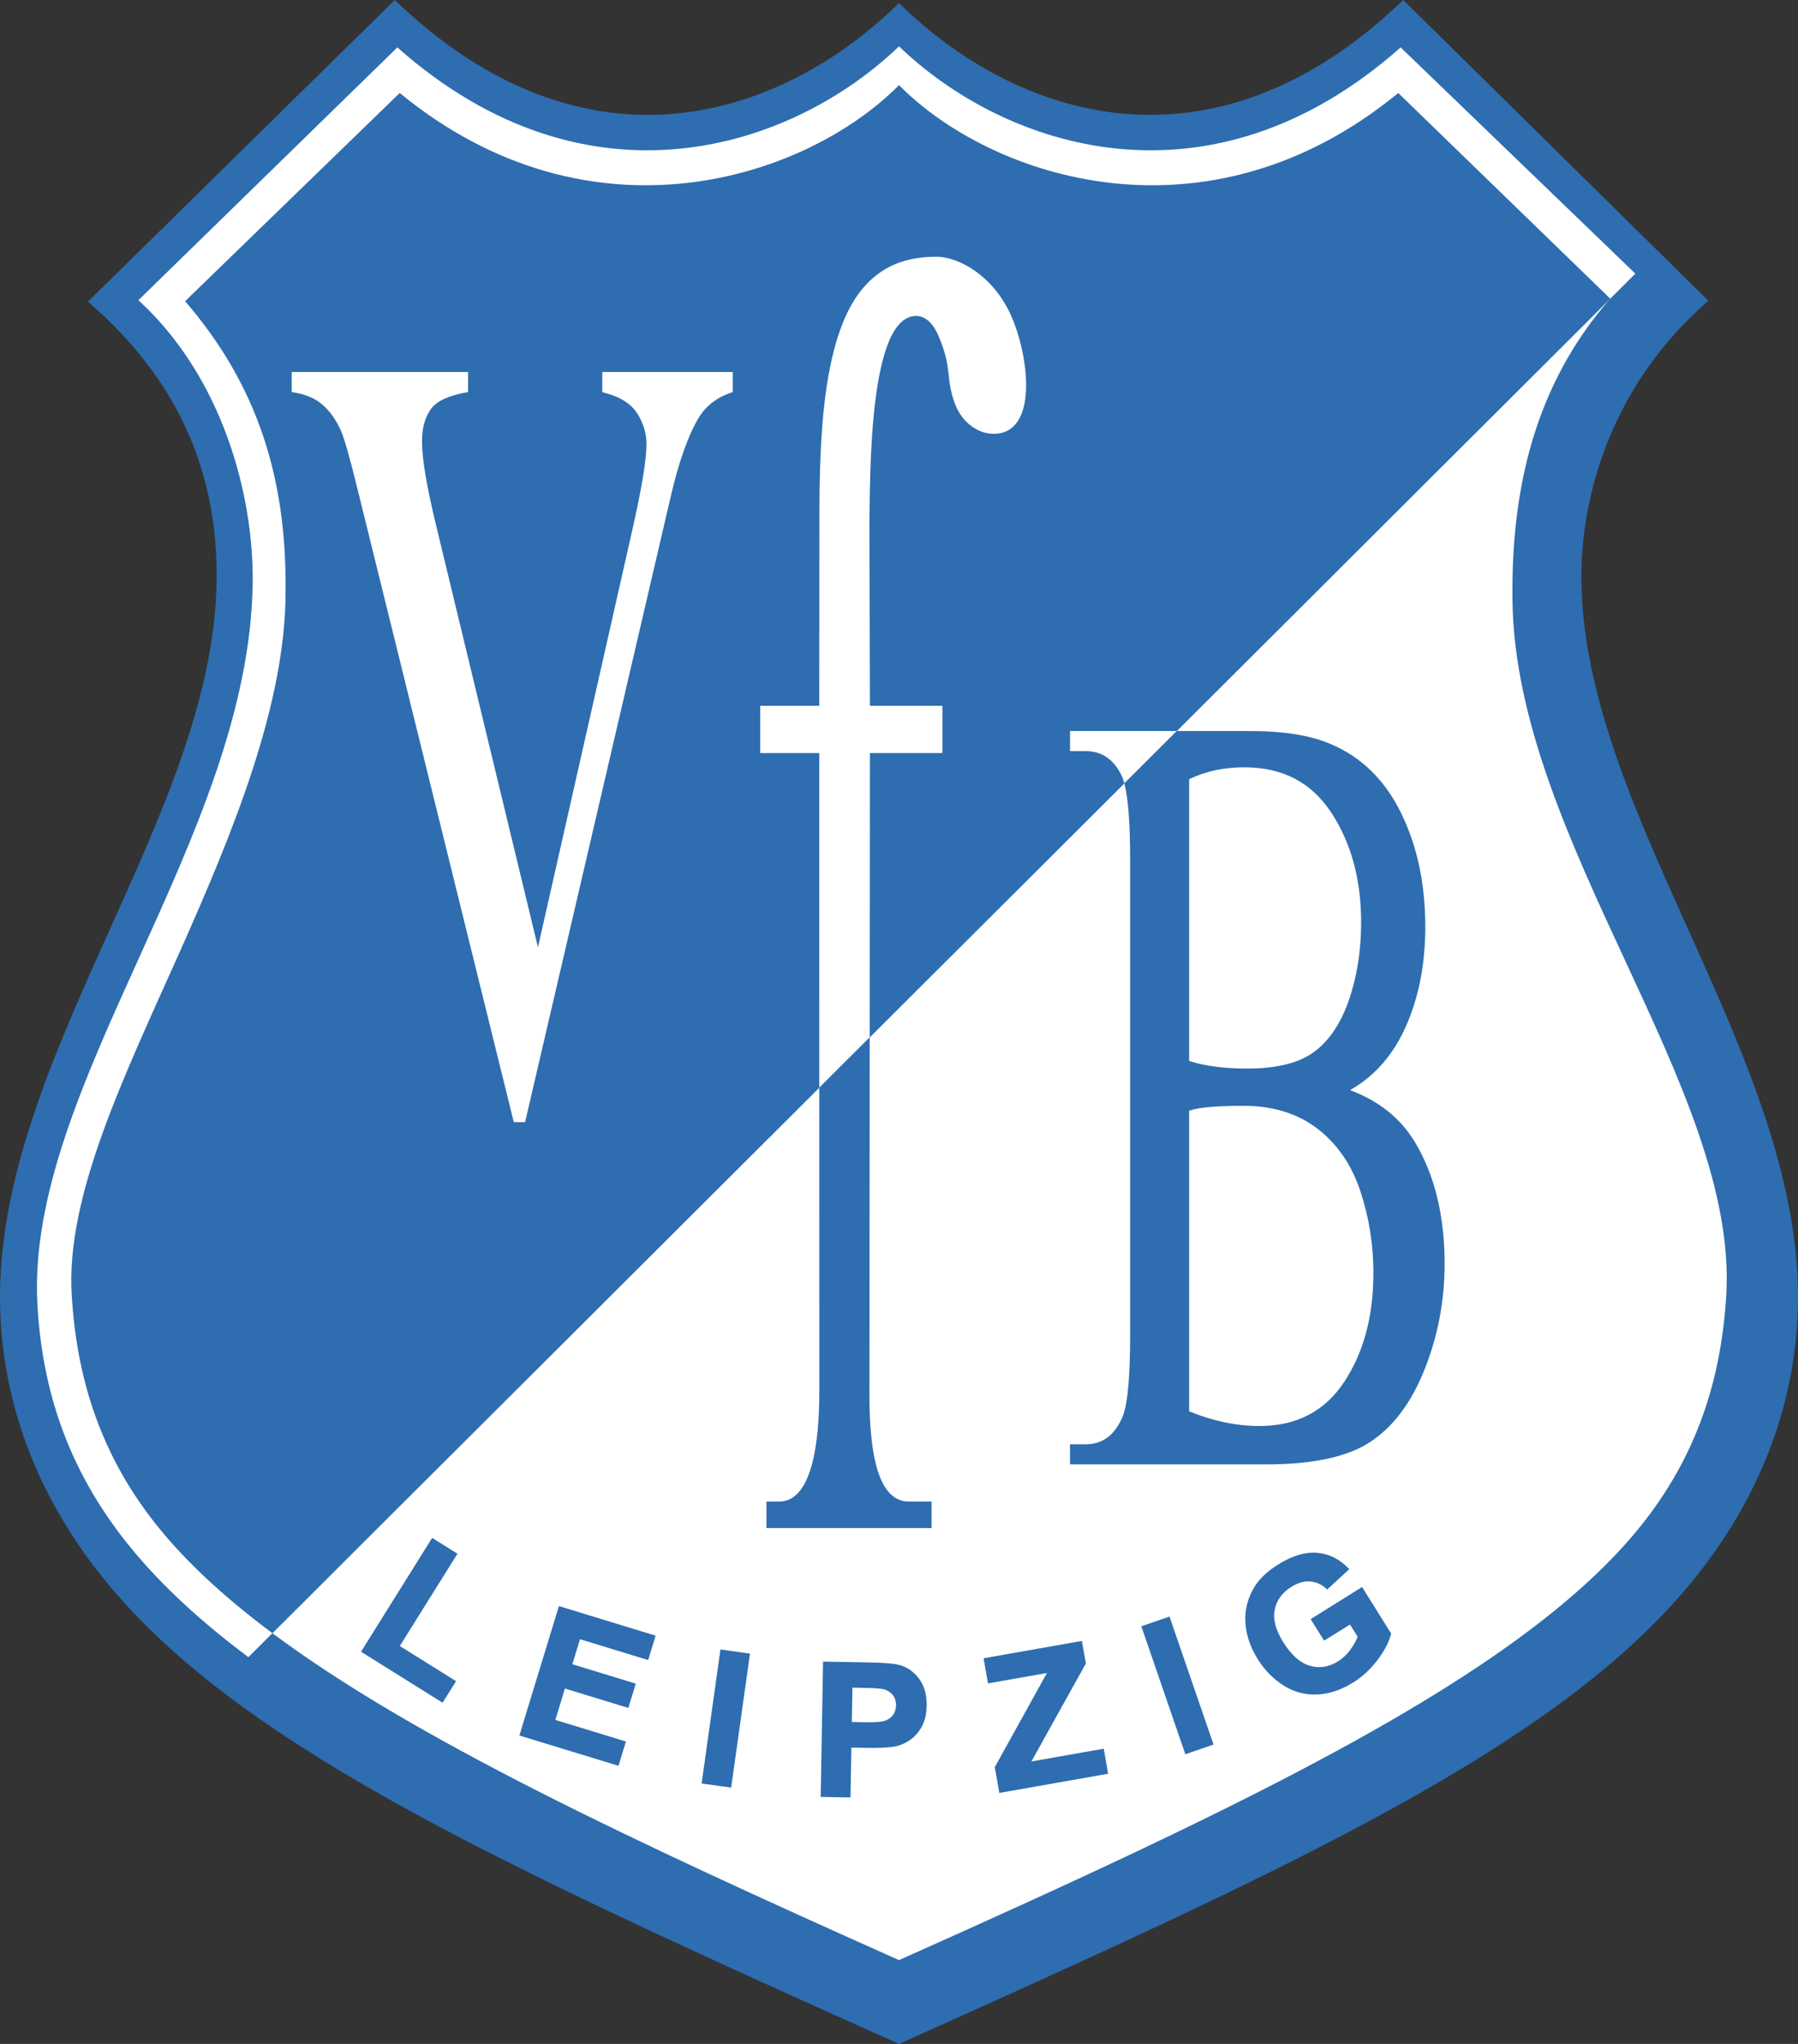
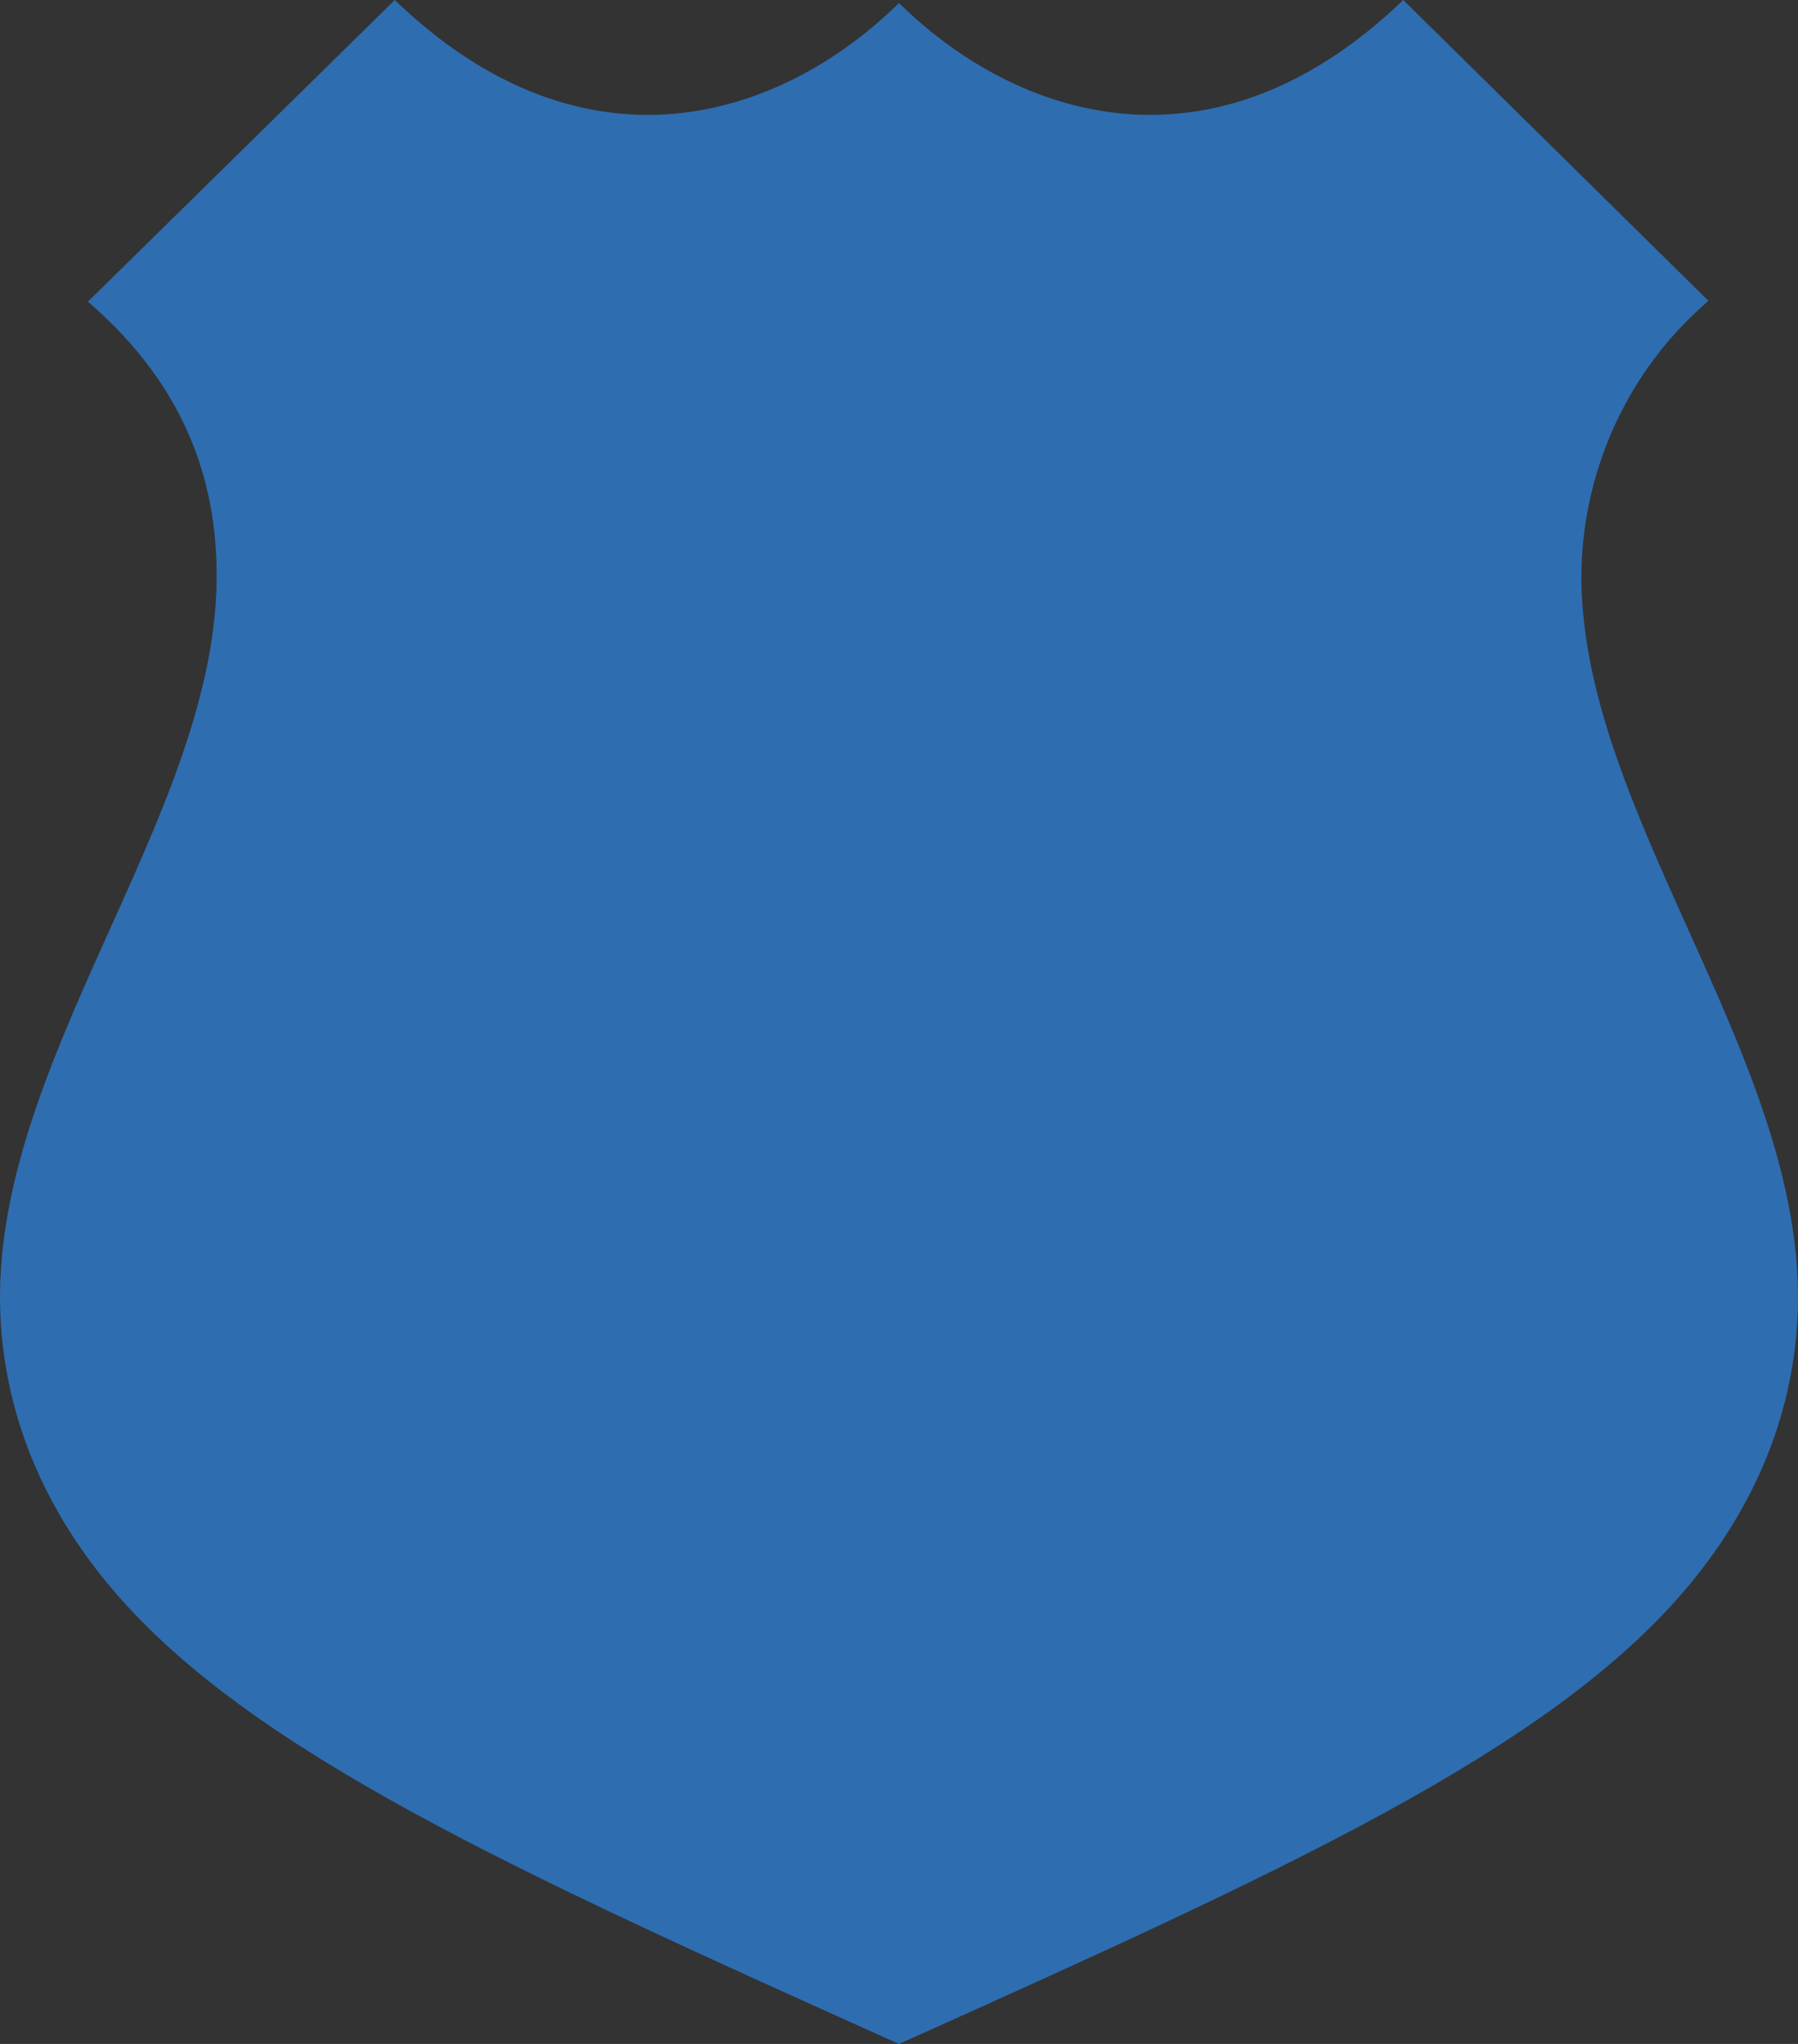
<svg xmlns="http://www.w3.org/2000/svg" version="1.0" id="HQFL" x="0px" y="0px" width="1500" height="1704.57" viewBox="0 0 399.684 454.192" enable-background="new 0 0 399.684 454.192" xml:space="preserve">
  <rect x="0" y="0" width="399.684" height="454.192" fill="#333333" stroke="none" />
  <SCRIPT id="allow-copy_script" />
  <path fill="#2E6DB0" d="M199.842,454.192c-85.987-38.604-143.896-64.979-174.428-100.53c-14.911-17.362-24.255-38.08-25.319-61.224  c-2.55-55.45,47.154-109.933,48.046-162.959c0.35-20.748-5.836-42.821-28.595-62.446l0,0L87.751,0l0,0  c42.579,40.966,86.207,26.146,112.09,0.668C225.725,26.146,269.354,40.966,311.932,0l0,0l67.843,66.85l0,0  c-20.412,17.549-28.581,41.88-28.232,62.628c0.893,53.027,50.597,107.509,48.047,162.959c-1.064,23.144-10.407,43.862-25.318,61.224  C343.74,389.212,285.831,415.588,199.842,454.192L199.842,454.192z" />
-   <path fill="#FFFFFF" d="M199.842,435.562C139.858,408.781,91.85,386.24,60.553,362.913l0,0l297.4-296.547l-0.368,0.387l0,0  c-16.193,18.801-21.662,41.335-21.378,66.516c0.606,53.573,50.19,108.424,47.537,154.407c-1.171,20.295-7.424,37.734-20.542,53.259  C336.339,372.723,278.346,400.513,199.842,435.562L199.842,435.562z" />
-   <path fill="#FFFFFF" d="M55.204,368.245c-9.553-7.165-17.684-14.475-24.309-22.147c-14.252-16.506-21.336-34.638-22.572-56.042  C5.524,241.56,55.31,186.288,56.164,129.791c0.3-19.868-6.766-46.026-25.399-63.086l0,0l57.565-56.172l0,0  c42.573,37.732,88.025,22.346,111.511-0.236c23.486,22.582,68.938,37.968,111.512,0.236l0,0l52.176,50.273L55.204,368.245  L55.204,368.245z" />
-   <path fill="#2E6DB0" stroke="#2E6DB0" stroke-width="0.7" d="M80.739,366.923l15.437-24.704l5.032,3.144l-12.814,20.508  l12.505,7.814l-2.624,4.197L80.739,366.923L80.739,366.923z M115.89,385.416l8.587-28.09l20.826,6.367l-1.453,4.752l-15.155-4.634  l-1.904,6.229l14.1,4.313l-1.446,4.732l-14.101-4.312l-2.336,7.642l15.694,4.799l-1.447,4.732L115.89,385.416L115.89,385.416z   M156.362,396.011l4.088-29.088l5.871,0.825l-4.087,29.087L156.362,396.011L156.362,396.011z M182.792,398.955l0.513-29.368  l9.518,0.165l0,0c3.604,0.064,5.95,0.256,7.043,0.565c1.673,0.472,3.064,1.452,4.175,2.95c1.109,1.496,1.644,3.409,1.603,5.747  c-0.032,1.805-0.388,3.313-1.063,4.532c-0.674,1.213-1.523,2.167-2.543,2.849c-1.024,0.684-2.05,1.144-3.102,1.34  c-1.418,0.265-3.47,0.361-6.157,0.314l0,0l-3.866-0.067l-0.193,11.075L182.792,398.955L182.792,398.955z M189.146,374.659  L189,382.992l3.246,0.057l0,0c2.339,0.041,3.906-0.087,4.696-0.38c0.794-0.294,1.417-0.762,1.876-1.408  c0.461-0.65,0.696-1.403,0.711-2.271c0.019-1.071-0.275-1.957-0.892-2.662c-0.616-0.706-1.407-1.151-2.362-1.344  c-0.707-0.144-2.126-0.237-4.263-0.275l0,0L189.146,374.659L189.146,374.659z M222.431,398.005l-0.929-5.269l11.884-21.442  l-13.476,2.376l-0.862-4.895l21.167-3.732l0.801,4.541l-12.404,22.306l16.456-2.902l0.86,4.874L222.431,398.005L222.431,398.005z   M263.714,389.373l-9.562-27.772l5.605-1.93l9.563,27.772L263.714,389.373L263.714,389.373z M294.453,364.102l-2.623-4.197  l10.84-6.773l6.198,9.922l0,0c-0.417,1.675-1.38,3.529-2.893,5.551c-1.517,2.025-3.3,3.684-5.349,4.963  c-2.605,1.628-5.218,2.5-7.837,2.616c-2.624,0.117-5.053-0.536-7.296-1.959c-2.246-1.426-4.114-3.333-5.608-5.726  c-1.62-2.591-2.518-5.236-2.69-7.935c-0.172-2.692,0.455-5.235,1.874-7.617c1.086-1.825,2.814-3.481,5.192-4.97  c3.094-1.932,5.912-2.794,8.462-2.583c2.546,0.209,4.783,1.305,6.713,3.28l0,0l-4.409,4.056l0,0  c-1.116-1.002-2.381-1.556-3.789-1.66c-1.413-0.104-2.843,0.3-4.291,1.205c-2.2,1.376-3.511,3.161-3.938,5.37  c-0.428,2.201,0.216,4.673,1.928,7.413c1.849,2.957,3.892,4.768,6.13,5.423c2.234,0.655,4.419,0.316,6.549-1.014  c1.053-0.659,1.982-1.523,2.781-2.597c0.803-1.077,1.4-2.146,1.787-3.21l0,0l-1.973-3.157L294.453,364.102L294.453,364.102z" />
  <g>
    <path fill="#2E6DB0" d="M182.132,308.991c0.008,12.391-1.831,24.679-8.957,24.679h-2.796v5.884h36.71v-5.884h-5.026   c-6.7,0-8.888-9.997-8.795-24.744l0.06-78.407l-11.2,11.168L182.132,308.991z" />
    <path fill="#2E6DB0" d="M241.337,166.904h-3.479v-4.46h23.738l96.355-96.078l-47.127-45.701   c-42.578,34.962-90.563,18.942-110.984-1.755c-20.421,20.697-68.405,36.717-110.984,1.755L41.151,66.929   c16.194,18.8,22.612,39.496,22.327,64.676c-0.026,24.847-11.465,52.924-23.675,80.259c-12.209,27.334-25.189,53.929-23.862,75.812   c1.171,20.295,7.424,37.734,20.543,53.259c6.336,7.498,14.407,14.775,24.069,21.978l121.575-121.227l-0.005-74.349h-13.141v-10.506   h13.141l0.025-41.437c0.01-17.417,0.531-41.649,10.331-52.1c3.94-4.202,8.884-6.247,15.716-6.247   c4.789,0,12.581,4.105,16.58,13.123c2.062,4.649,3.573,11.294,3.289,16.732c-0.284,5.437-2.364,9.666-7.486,9.488   c-3.294-0.114-6.75-2.572-8.264-6.573c-2.229-5.891-0.493-7.751-3.737-15.276c-1.298-3.008-3.116-4.342-4.956-4.33   c-10.448,0.069-10.205,34.676-10.353,46.48l0.108,40.14h16.113v10.506h-16.113l-0.049,63.181l56.604-56.441   c-0.202-0.76-0.429-1.387-0.679-1.88C247.488,168.658,244.849,166.904,241.337,166.904z M162.882,87.128   c-3.286,1.046-5.768,2.86-7.446,5.506c-2.41,3.938-4.561,9.937-6.413,18.027l-32.295,138.683h-2.518L79.521,108.877   c-1.764-7.229-3.023-11.628-3.757-13.228c-1.137-2.492-2.535-4.43-4.195-5.813c-1.66-1.416-3.897-2.308-6.728-2.708v-4.461h39.204   v4.461c-4.264,0.707-7.043,2-8.318,3.845c-1.276,1.846-1.923,4.184-1.923,7.076c0,3.999,1.092,10.235,3.146,18.735l22.634,93.704   l20.92-92.474c2.11-9.326,3.199-15.75,3.199-19.35c0-2.339-0.654-4.549-1.976-6.677c-1.316-2.119-3.547-3.632-6.694-4.522   c-0.226-0.064-0.611-0.185-1.152-0.338v-4.461h29V87.128z" />
    <path fill="#2E6DB0" d="M300.108,242.245c5.505-3.138,9.682-7.907,12.496-14.367c2.831-6.461,4.229-13.752,4.229-21.935   c0-9.537-1.799-17.966-5.383-25.287c-3.601-7.323-8.808-12.43-15.641-15.321c-4.509-1.938-10.485-2.892-17.947-2.892h-16.265   l-11.665,11.633c0.87,3.271,1.296,9.01,1.296,17.224v105.242c0,9.137-0.524,15.104-1.556,17.935   c-1.694,4.308-4.474,6.462-8.335,6.462h-3.479v4.46h43.689c10.416,0,18.176-1.692,23.244-5.107   c5.068-3.414,9.07-8.798,11.971-16.212c2.919-7.415,4.368-15.166,4.368-23.257c0-10.675-2.201-19.689-6.605-27.042   C311.328,248.49,306.539,244.644,300.108,242.245z M264.335,173.15c3.651-1.785,7.741-2.646,12.303-2.646   c8.459,0,14.889,3.353,19.311,10.09c4.422,6.738,6.623,14.859,6.623,24.396c0,6.152-0.891,11.844-2.655,17.074   c-1.783,5.199-4.334,9.075-7.689,11.597c-3.339,2.523-8.336,3.785-14.978,3.785c-2.603,0-4.98-0.154-7.13-0.431   c-2.167-0.277-4.089-0.708-5.784-1.262V173.15z M298.815,307.063c-4.316,6.553-10.607,9.814-18.84,9.814   c-5.137,0-10.345-1.107-15.64-3.261v-66.819c1.24-0.399,2.849-0.677,4.858-0.83c1.992-0.154,4.403-0.246,7.234-0.246   c6.502,0,11.971,1.692,16.375,5.044c4.422,3.384,7.602,7.969,9.56,13.813c1.957,5.876,2.936,11.936,2.936,18.274   C305.298,292.482,303.131,300.542,298.815,307.063z" />
  </g>
</svg>